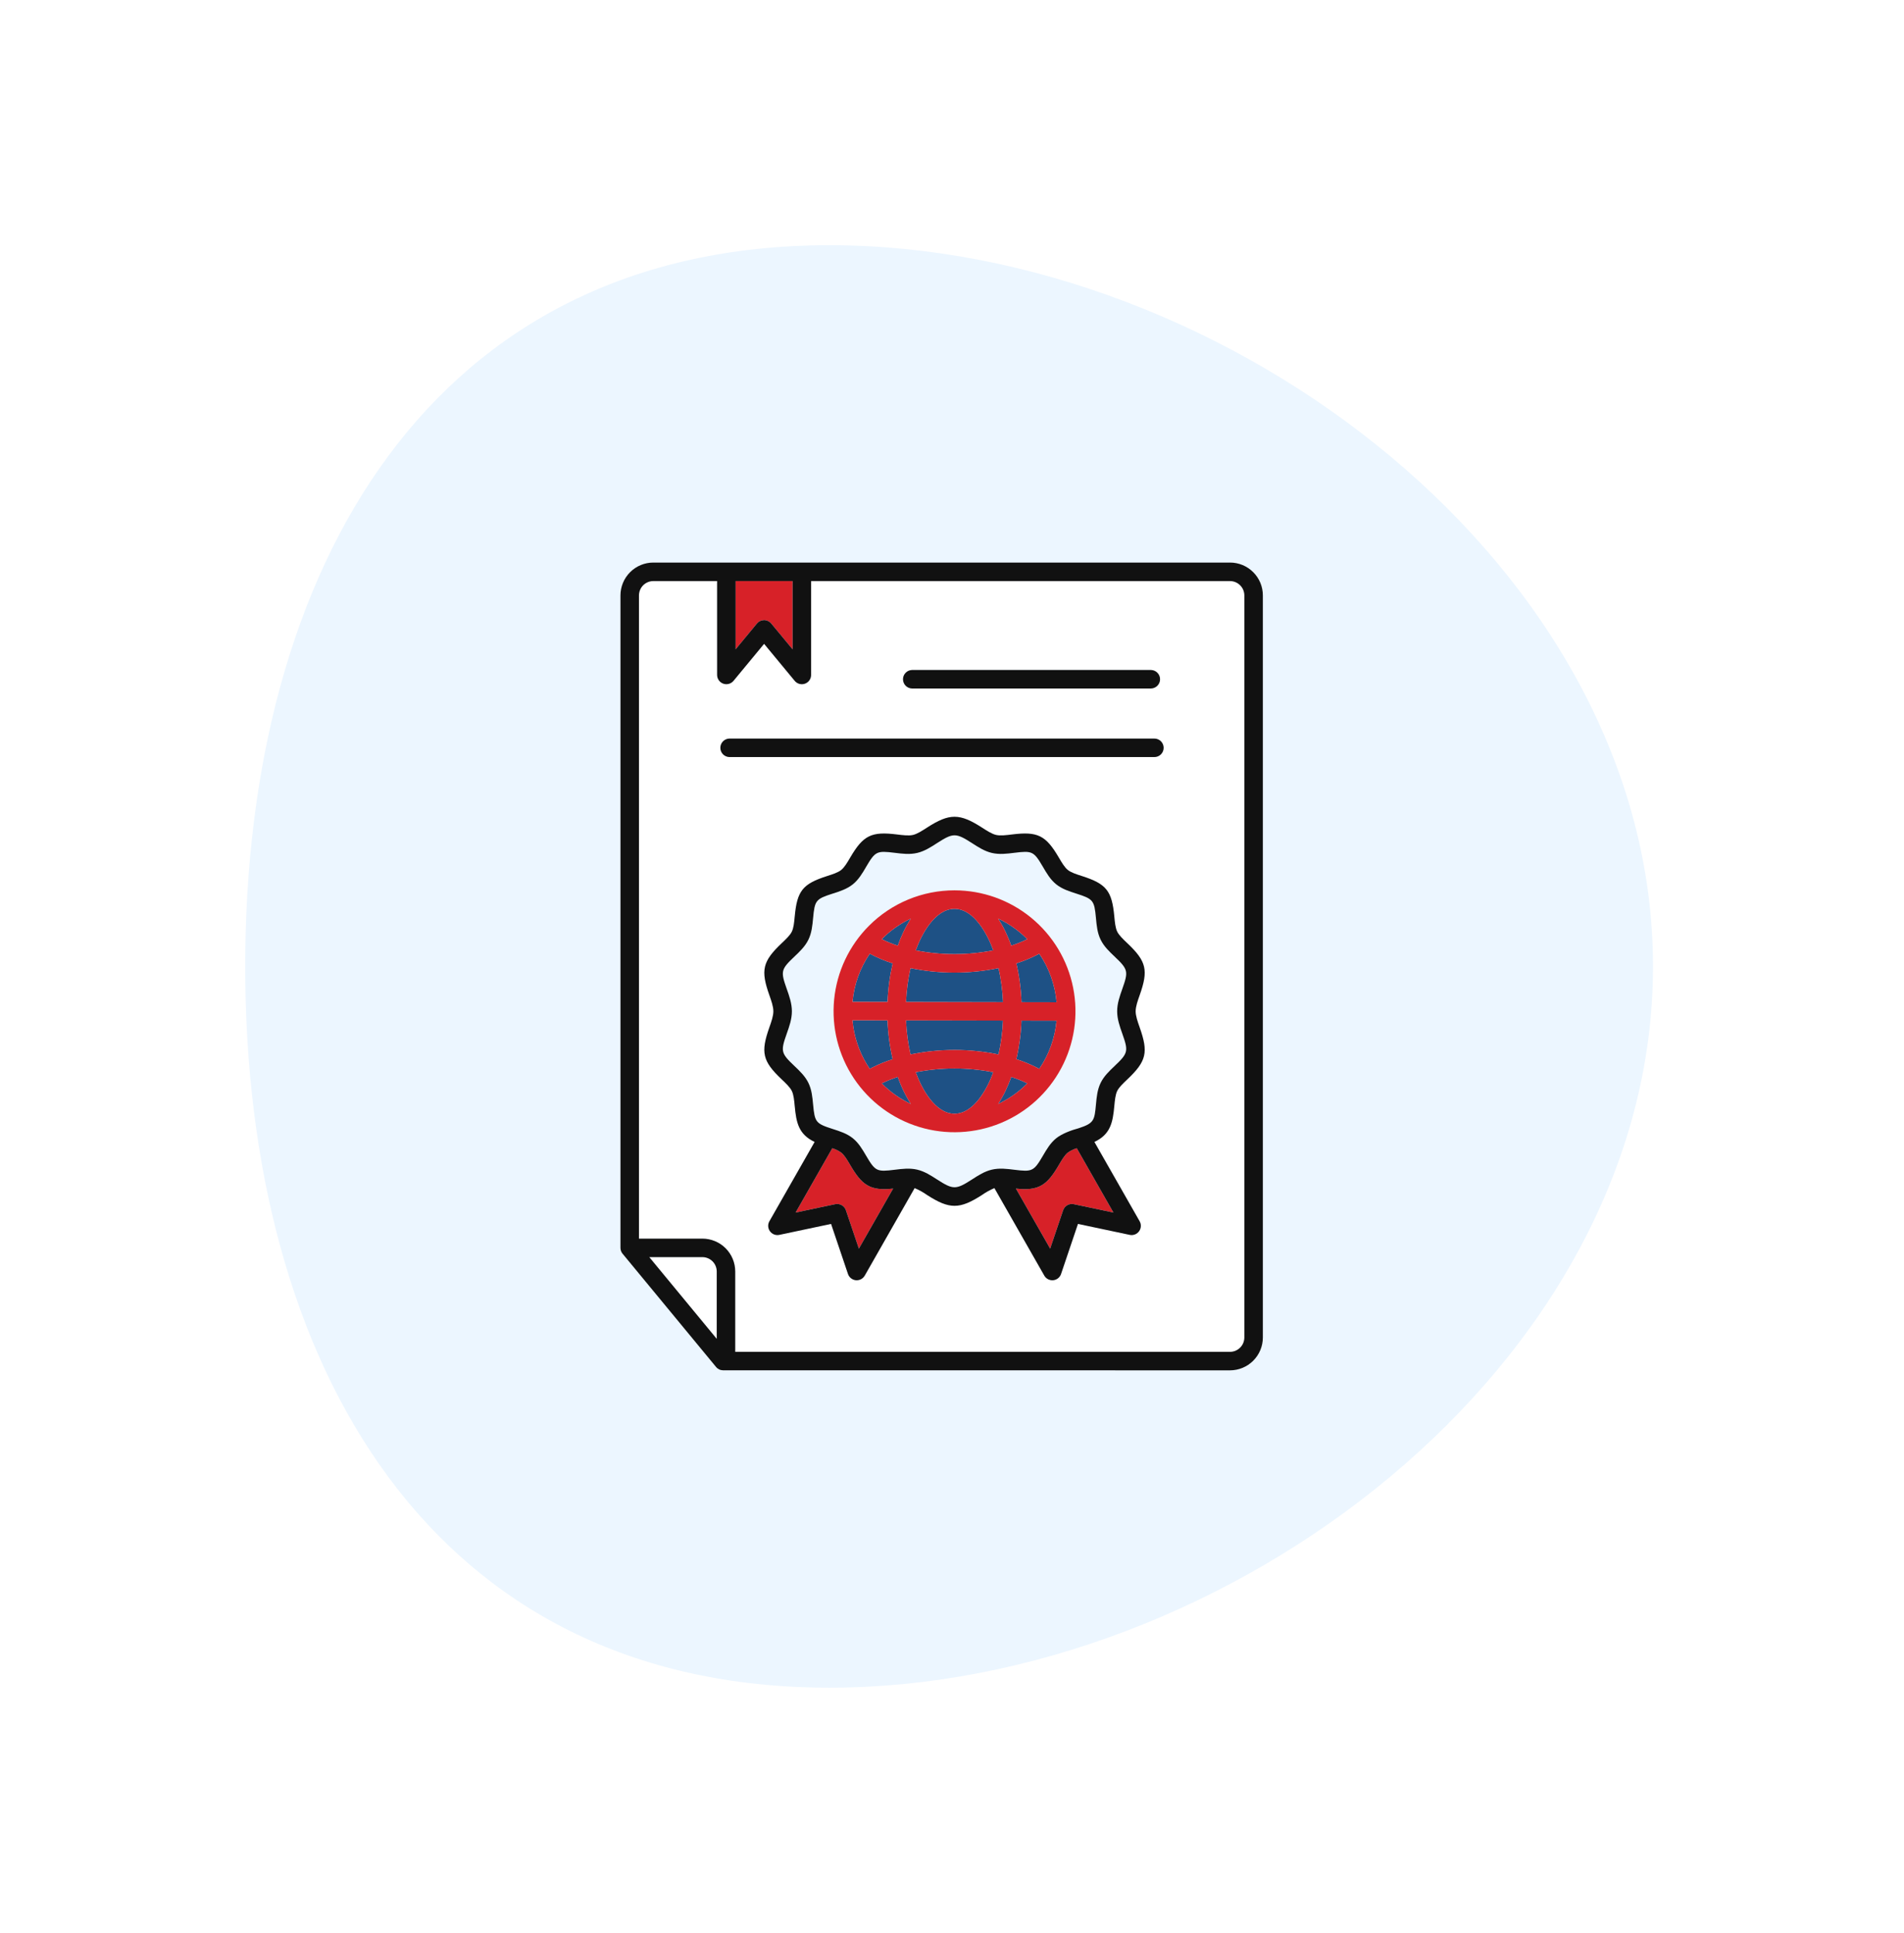
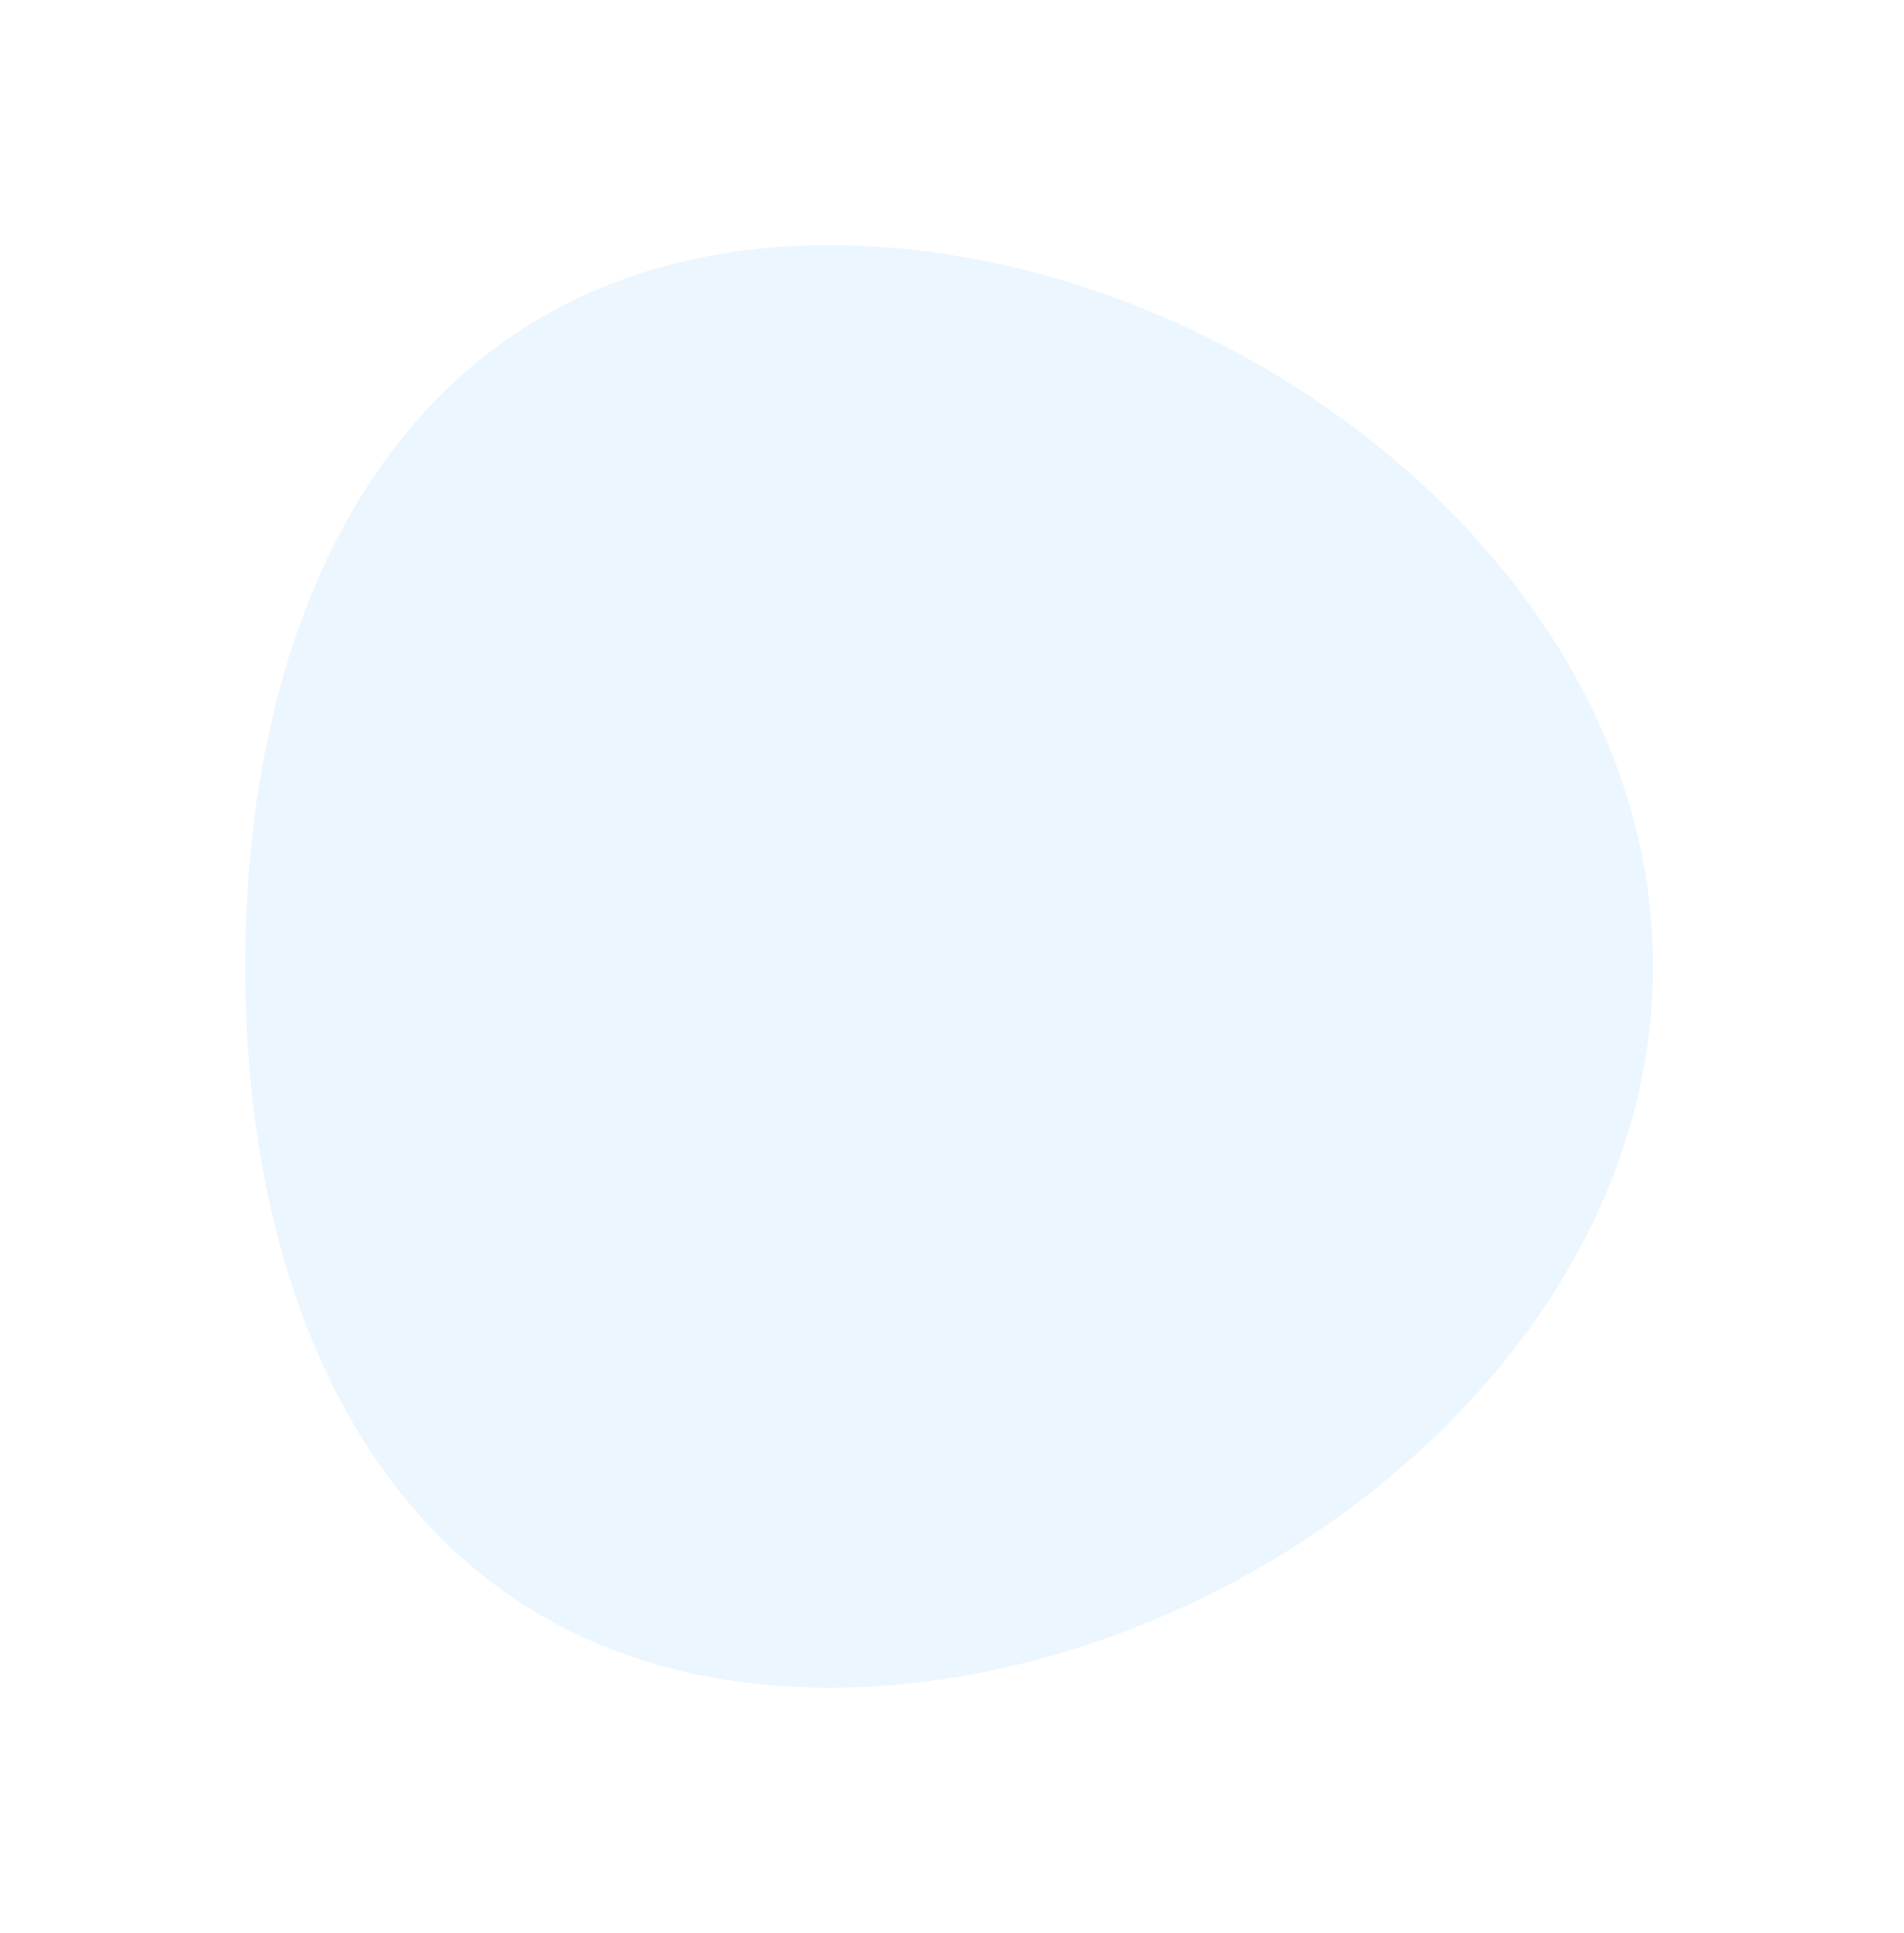
<svg xmlns="http://www.w3.org/2000/svg" width="132" height="134" viewBox="0 0 132 134" fill="none">
  <g filter="url(#filter0_d_287_394)">
    <path d="M114.6 67C114.6 94.614 85.114 117 57.5 117C29.886 117 17 94.614 17 67C17 39.386 29.886 17 57.5 17C85.114 17 114.6 39.386 114.6 67Z" fill="#ECF6FF" />
  </g>
  <g clip-path="url(#clip0_287_394)">
    <path fill-rule="evenodd" clip-rule="evenodd" d="M56.231 40.282V46.794C56.231 46.929 56.188 47.06 56.109 47.169C56.031 47.278 55.919 47.359 55.792 47.401C55.664 47.444 55.526 47.445 55.398 47.405C55.27 47.364 55.157 47.285 55.076 47.177L52.973 44.635L50.85 47.203C50.765 47.304 50.652 47.376 50.525 47.41C50.398 47.445 50.264 47.439 50.14 47.395C50.016 47.35 49.909 47.269 49.834 47.161C49.758 47.054 49.717 46.926 49.716 46.794L49.715 40.283H45.291C45.028 40.284 44.776 40.389 44.59 40.574C44.405 40.76 44.3 41.012 44.298 41.274V85.869H48.697C49.3 85.87 49.878 86.11 50.305 86.536C50.731 86.963 50.971 87.541 50.972 88.144V93.718H85.276C85.539 93.716 85.791 93.611 85.976 93.425C86.162 93.24 86.267 92.988 86.268 92.725V41.275C86.267 41.012 86.162 40.761 85.976 40.575C85.79 40.39 85.539 40.285 85.276 40.283L56.231 40.282ZM64.264 57.377C65.826 56.371 66.523 56.371 68.085 57.377C68.426 57.597 68.763 57.814 69.053 57.882C69.347 57.951 69.752 57.901 70.155 57.85C71.934 57.629 72.5 57.903 73.406 59.451C73.606 59.791 73.804 60.13 74.029 60.31C74.254 60.491 74.628 60.611 75.002 60.73C76.704 61.274 77.087 61.755 77.252 63.533C77.289 63.929 77.326 64.326 77.454 64.587C77.579 64.843 77.868 65.116 78.159 65.392C79.49 66.653 79.62 67.267 79.012 68.989C78.872 69.383 78.732 69.78 78.732 70.108C78.732 70.435 78.872 70.83 79.01 71.222L79.012 71.228C79.62 72.95 79.49 73.564 78.159 74.825L78.158 74.826C77.868 75.101 77.579 75.374 77.454 75.629C77.326 75.89 77.289 76.287 77.252 76.683C77.147 77.823 76.984 78.642 75.873 79.166L78.994 84.64C79.061 84.746 79.095 84.87 79.092 84.996C79.089 85.121 79.049 85.243 78.977 85.347C78.905 85.45 78.805 85.53 78.688 85.576C78.571 85.623 78.443 85.634 78.32 85.608L74.733 84.849L73.564 88.31C73.526 88.428 73.455 88.533 73.359 88.611C73.262 88.69 73.145 88.739 73.022 88.752C72.898 88.765 72.773 88.741 72.663 88.685C72.552 88.628 72.46 88.54 72.399 88.433L68.94 82.367C68.638 82.492 68.352 82.651 68.085 82.839C66.524 83.846 65.826 83.846 64.264 82.839C63.998 82.651 63.711 82.492 63.409 82.367L59.951 88.433C59.889 88.54 59.797 88.628 59.687 88.685C59.576 88.741 59.451 88.765 59.328 88.752C59.204 88.739 59.087 88.69 58.991 88.611C58.894 88.533 58.823 88.428 58.785 88.31L57.616 84.849L54.029 85.608C53.906 85.634 53.778 85.623 53.661 85.577C53.544 85.53 53.444 85.45 53.372 85.347C53.3 85.244 53.26 85.122 53.257 84.996C53.254 84.87 53.288 84.746 53.355 84.64L56.476 79.166C55.365 78.642 55.202 77.824 55.097 76.684L55.096 76.682C55.06 76.287 55.023 75.891 54.895 75.63C54.77 75.374 54.481 75.101 54.19 74.825C52.858 73.565 52.729 72.95 53.337 71.228C53.476 70.834 53.616 70.437 53.616 70.109C53.616 69.78 53.476 69.383 53.337 68.989C52.729 67.267 52.859 66.653 54.19 65.392C54.481 65.117 54.77 64.843 54.895 64.588C55.023 64.327 55.06 63.931 55.096 63.535L55.097 63.534C55.261 61.755 55.645 61.275 57.347 60.731C57.721 60.611 58.096 60.491 58.32 60.311C58.544 60.131 58.743 59.792 58.943 59.451C59.849 57.903 60.415 57.629 62.193 57.851C62.597 57.901 63.002 57.952 63.296 57.883C63.586 57.815 63.923 57.597 64.264 57.377ZM62.783 47.535C62.898 47.654 63.055 47.724 63.221 47.73H79.805C79.972 47.724 80.129 47.654 80.244 47.535C80.36 47.415 80.424 47.255 80.424 47.089C80.424 46.923 80.36 46.763 80.244 46.644C80.129 46.524 79.972 46.454 79.805 46.448H63.221C63.055 46.454 62.898 46.524 62.783 46.644C62.667 46.763 62.603 46.923 62.603 47.089C62.603 47.255 62.667 47.415 62.783 47.535ZM50.12 52.289C50.235 52.408 50.393 52.478 50.559 52.484H80.008C80.094 52.487 80.18 52.473 80.261 52.442C80.341 52.411 80.415 52.365 80.477 52.305C80.538 52.245 80.588 52.173 80.622 52.094C80.655 52.015 80.673 51.929 80.673 51.843C80.673 51.757 80.655 51.672 80.622 51.592C80.588 51.513 80.538 51.441 80.477 51.381C80.415 51.322 80.341 51.275 80.261 51.244C80.18 51.213 80.094 51.199 80.008 51.202H50.559C50.393 51.208 50.235 51.278 50.12 51.398C50.005 51.517 49.94 51.677 49.94 51.843C49.94 52.009 50.005 52.169 50.12 52.289Z" fill="white" />
    <path d="M49.69 92.816L45.014 87.151H48.697C48.96 87.152 49.212 87.257 49.398 87.443C49.584 87.629 49.689 87.881 49.69 88.143L49.69 92.816Z" fill="white" />
    <path d="M61.919 82.399L59.544 86.563L58.645 83.902C58.596 83.753 58.493 83.628 58.356 83.55C58.22 83.472 58.06 83.447 57.907 83.48L55.158 84.061L57.7 79.602C57.922 79.669 58.132 79.772 58.321 79.906C58.545 80.086 58.744 80.425 58.943 80.765C59.741 82.128 60.298 82.583 61.919 82.399Z" fill="#D72128" />
    <path d="M74.649 79.602L77.191 84.061L74.442 83.48C74.289 83.447 74.129 83.472 73.993 83.55C73.856 83.628 73.754 83.753 73.704 83.902L72.805 86.563L70.431 82.399C72.052 82.583 72.609 82.128 73.407 80.766C73.606 80.425 73.805 80.086 74.029 79.906C74.218 79.772 74.427 79.669 74.649 79.602Z" fill="#D72128" />
    <path d="M50.997 40.282H54.949V45.014L53.467 43.222C53.406 43.148 53.329 43.09 53.243 43.05C53.157 43.01 53.062 42.989 52.967 42.99C52.872 42.991 52.778 43.013 52.693 43.054C52.607 43.096 52.532 43.156 52.472 43.23L50.997 45.014V40.282Z" fill="#D72128" />
    <path d="M69.225 67.116C67.213 67.53 65.137 67.53 63.125 67.116C62.951 67.888 62.846 68.673 62.814 69.463L69.537 69.477C69.504 68.682 69.4 67.892 69.225 67.116Z" fill="#1E5185" />
    <path d="M63.485 65.884C65.261 66.231 67.087 66.231 68.863 65.884C68.452 64.755 67.521 63.006 66.174 63.006C64.826 63.006 63.896 64.755 63.485 65.884Z" fill="#1E5185" />
    <path d="M70.462 73.429C71.011 73.604 71.542 73.828 72.051 74.098C72.727 73.105 73.138 71.957 73.247 70.761L70.819 70.756C70.784 71.656 70.664 72.551 70.462 73.429Z" fill="#1E5185" />
    <path d="M72.052 66.119C71.543 66.389 71.011 66.613 70.463 66.788C70.666 67.672 70.786 68.573 70.82 69.479L73.25 69.484C73.145 68.278 72.733 67.12 72.052 66.119Z" fill="#1E5185" />
    <path d="M70.105 65.559C70.487 65.435 70.859 65.285 71.219 65.11C70.634 64.519 69.95 64.035 69.198 63.681C69.575 64.268 69.88 64.898 70.105 65.559Z" fill="#1E5185" />
    <path d="M63.124 73.101C65.136 72.687 67.212 72.687 69.224 73.101C69.398 72.329 69.502 71.544 69.535 70.754L62.812 70.74C62.844 71.535 62.949 72.325 63.124 73.101Z" fill="#1E5185" />
    <path d="M68.863 74.333C67.087 73.986 65.261 73.986 63.485 74.333C63.896 75.462 64.827 77.21 66.174 77.21C67.522 77.21 68.452 75.462 68.863 74.333Z" fill="#1E5185" />
-     <path d="M71.219 75.107C70.859 74.931 70.487 74.781 70.106 74.658C69.88 75.318 69.576 75.949 69.198 76.536C69.95 76.181 70.634 75.698 71.219 75.107Z" fill="#1E5185" />
    <path d="M62.243 74.658C61.862 74.781 61.489 74.931 61.129 75.107C61.714 75.698 62.398 76.181 63.15 76.536C62.773 75.949 62.468 75.318 62.243 74.658Z" fill="#1E5185" />
-     <path d="M60.297 74.098C60.361 74.064 60.425 74.031 60.489 73.999C60.939 73.772 61.406 73.582 61.886 73.429C61.682 72.545 61.563 71.644 61.528 70.738L59.1 70.733C59.113 70.884 59.131 71.034 59.154 71.183C59.312 72.226 59.702 73.222 60.297 74.098Z" fill="#1E5185" />
    <path d="M61.887 66.788C61.338 66.613 60.806 66.389 60.298 66.119C59.622 67.112 59.211 68.26 59.102 69.456L61.53 69.461C61.565 68.561 61.684 67.666 61.887 66.788Z" fill="#1E5185" />
    <path d="M61.129 65.11C61.49 65.286 61.862 65.436 62.243 65.559C62.469 64.899 62.773 64.268 63.15 63.681C62.398 64.035 61.714 64.519 61.129 65.11Z" fill="#1E5185" />
    <path fill-rule="evenodd" clip-rule="evenodd" d="M67.394 58.454C66.266 57.728 66.084 57.728 64.956 58.454L64.955 58.455C64.521 58.735 64.091 59.012 63.587 59.13C63.069 59.252 62.553 59.187 62.039 59.123C60.789 58.968 60.683 59.009 60.045 60.097L60.043 60.102C59.784 60.544 59.525 60.985 59.123 61.308C58.717 61.634 58.225 61.791 57.733 61.948C56.555 62.325 56.484 62.418 56.37 63.648C56.322 64.162 56.274 64.676 56.043 65.148C55.813 65.617 55.444 65.967 55.073 66.318C54.131 67.21 54.114 67.343 54.545 68.563L54.546 68.564C54.722 69.064 54.9 69.567 54.9 70.108C54.9 70.65 54.722 71.154 54.545 71.653C54.114 72.874 54.131 73.007 55.073 73.898C55.444 74.25 55.813 74.6 56.043 75.068C56.275 75.541 56.322 76.055 56.37 76.568C56.484 77.797 56.553 77.891 57.733 78.269C58.225 78.426 58.717 78.583 59.123 78.909C59.526 79.233 59.786 79.676 60.045 80.119C60.683 81.208 60.789 81.249 62.039 81.093C62.552 81.029 63.069 80.965 63.587 81.087C64.091 81.205 64.522 81.482 64.956 81.762C66.084 82.489 66.266 82.489 67.394 81.762C67.828 81.482 68.258 81.205 68.762 81.087C69.281 80.965 69.796 81.029 70.31 81.093L70.311 81.093C71.561 81.249 71.667 81.208 72.305 80.119C72.564 79.676 72.823 79.233 73.227 78.909C73.623 78.591 74.282 78.348 74.784 78.215C75.853 77.866 75.878 77.668 75.98 76.568C76.028 76.055 76.076 75.541 76.307 75.068C76.537 74.6 76.906 74.25 77.277 73.898C78.219 73.007 78.236 72.873 77.805 71.653C77.628 71.154 77.45 70.65 77.45 70.108C77.45 69.567 77.628 69.063 77.805 68.563C78.236 67.343 78.218 67.21 77.277 66.318C76.906 65.967 76.537 65.617 76.307 65.148C76.075 64.676 76.027 64.162 75.98 63.648C75.866 62.418 75.795 62.325 74.616 61.948C74.125 61.791 73.633 61.634 73.227 61.308C72.823 60.984 72.564 60.541 72.305 60.097C71.667 59.009 71.561 58.968 70.311 59.123C69.798 59.187 69.281 59.252 68.762 59.13C68.258 59.012 67.828 58.734 67.394 58.454ZM71.494 63.627C69.994 62.396 68.114 61.724 66.174 61.724C65.073 61.722 63.983 61.939 62.965 62.36C61.948 62.782 61.023 63.4 60.246 64.18C58.874 65.551 58.02 67.356 57.83 69.287C57.64 71.217 58.125 73.154 59.203 74.767C60.281 76.38 61.884 77.569 63.741 78.132C65.597 78.695 67.591 78.597 69.383 77.855C71.176 77.113 72.655 75.772 73.569 74.061C74.484 72.35 74.777 70.375 74.398 68.473C74.02 66.57 72.993 64.858 71.494 63.627Z" fill="#ECF6FF" />
    <path fill-rule="evenodd" clip-rule="evenodd" d="M64.956 58.454C66.084 57.728 66.266 57.728 67.394 58.454C67.828 58.734 68.258 59.012 68.762 59.13C69.281 59.252 69.798 59.187 70.311 59.123C71.561 58.968 71.667 59.009 72.305 60.097C72.564 60.541 72.823 60.984 73.227 61.308C73.633 61.634 74.125 61.791 74.616 61.948C75.795 62.325 75.866 62.418 75.98 63.648C76.027 64.162 76.075 64.676 76.307 65.148C76.537 65.617 76.906 65.967 77.277 66.318C78.218 67.21 78.236 67.343 77.805 68.563C77.628 69.063 77.45 69.567 77.45 70.108C77.45 70.65 77.628 71.154 77.805 71.653C78.236 72.873 78.219 73.007 77.277 73.898C76.906 74.25 76.537 74.6 76.307 75.068C76.076 75.541 76.028 76.055 75.98 76.568C75.878 77.668 75.853 77.866 74.784 78.215C74.282 78.348 73.623 78.591 73.227 78.909C72.823 79.233 72.564 79.676 72.305 80.119C71.667 81.208 71.561 81.249 70.311 81.093L70.31 81.093C69.796 81.029 69.281 80.965 68.762 81.087C68.258 81.205 67.828 81.482 67.394 81.762C66.266 82.489 66.084 82.489 64.956 81.762C64.522 81.482 64.091 81.205 63.587 81.087C63.069 80.965 62.552 81.029 62.039 81.093C60.789 81.249 60.683 81.208 60.045 80.119C59.786 79.676 59.526 79.233 59.123 78.909C58.717 78.583 58.225 78.426 57.733 78.269C56.553 77.891 56.484 77.797 56.37 76.568C56.322 76.055 56.275 75.541 56.043 75.068C55.813 74.6 55.444 74.25 55.073 73.898C54.131 73.007 54.114 72.874 54.545 71.653C54.722 71.154 54.9 70.65 54.9 70.108C54.9 69.567 54.722 69.064 54.546 68.564L54.545 68.563C54.114 67.343 54.131 67.21 55.073 66.318C55.444 65.967 55.813 65.617 56.043 65.148C56.274 64.676 56.322 64.162 56.37 63.648C56.484 62.418 56.555 62.325 57.733 61.948C58.225 61.791 58.717 61.634 59.123 61.308C59.525 60.985 59.784 60.544 60.043 60.102L60.045 60.097C60.683 59.009 60.789 58.968 62.039 59.123C62.553 59.187 63.069 59.252 63.587 59.13C64.091 59.012 64.521 58.735 64.955 58.455L64.956 58.454ZM59.544 86.563L61.919 82.399C60.298 82.583 59.741 82.128 58.943 80.765C58.744 80.425 58.545 80.086 58.321 79.906C58.132 79.772 57.922 79.669 57.7 79.602L55.158 84.061L57.907 83.48C58.06 83.447 58.22 83.472 58.356 83.55C58.493 83.628 58.596 83.753 58.645 83.902L59.544 86.563ZM77.191 84.061L74.649 79.602C74.427 79.669 74.218 79.772 74.029 79.906C73.805 80.086 73.606 80.425 73.407 80.766C72.609 82.128 72.052 82.583 70.431 82.399L72.805 86.563L73.704 83.902C73.754 83.753 73.856 83.628 73.993 83.55C74.129 83.472 74.289 83.447 74.442 83.48L77.191 84.061ZM64.264 57.377C65.826 56.371 66.523 56.371 68.085 57.377C68.426 57.597 68.763 57.814 69.053 57.882C69.347 57.951 69.752 57.901 70.155 57.85C71.934 57.629 72.5 57.903 73.406 59.451C73.606 59.791 73.804 60.13 74.029 60.31C74.254 60.491 74.628 60.611 75.002 60.73C76.704 61.274 77.087 61.755 77.252 63.533C77.289 63.929 77.326 64.326 77.454 64.587C77.579 64.843 77.868 65.116 78.159 65.392C79.49 66.653 79.62 67.267 79.012 68.989C78.872 69.383 78.732 69.78 78.732 70.108C78.732 70.435 78.872 70.83 79.01 71.222L79.012 71.228C79.62 72.95 79.49 73.564 78.159 74.825L78.158 74.826C77.868 75.101 77.579 75.374 77.454 75.629C77.326 75.89 77.289 76.287 77.252 76.683C77.147 77.823 76.984 78.642 75.873 79.166L78.994 84.64C79.061 84.746 79.095 84.87 79.092 84.996C79.089 85.121 79.049 85.243 78.977 85.347C78.905 85.45 78.805 85.53 78.688 85.576C78.571 85.623 78.443 85.634 78.32 85.608L74.733 84.849L73.564 88.31C73.526 88.428 73.455 88.533 73.359 88.611C73.262 88.69 73.145 88.739 73.022 88.752C72.898 88.765 72.773 88.741 72.663 88.685C72.552 88.628 72.46 88.54 72.399 88.433L68.94 82.367C68.638 82.492 68.352 82.651 68.085 82.839C66.524 83.846 65.826 83.846 64.264 82.839C63.998 82.651 63.711 82.492 63.409 82.367L59.951 88.433C59.889 88.54 59.797 88.628 59.687 88.685C59.576 88.741 59.451 88.765 59.328 88.752C59.204 88.739 59.087 88.69 58.991 88.611C58.894 88.533 58.823 88.428 58.785 88.31L57.616 84.849L54.029 85.608C53.906 85.634 53.778 85.623 53.661 85.577C53.544 85.53 53.444 85.45 53.372 85.347C53.3 85.244 53.26 85.122 53.257 84.996C53.254 84.87 53.288 84.746 53.355 84.64L56.476 79.166C55.365 78.642 55.202 77.824 55.097 76.684L55.096 76.682C55.06 76.287 55.023 75.891 54.895 75.63C54.77 75.374 54.481 75.101 54.19 74.825C52.858 73.565 52.729 72.95 53.337 71.228C53.476 70.834 53.616 70.437 53.616 70.109C53.616 69.78 53.476 69.383 53.337 68.989C52.729 67.267 52.859 66.653 54.19 65.392C54.481 65.117 54.77 64.843 54.895 64.588C55.023 64.327 55.06 63.931 55.096 63.535L55.097 63.534C55.261 61.755 55.645 61.275 57.347 60.731C57.721 60.611 58.096 60.491 58.32 60.311C58.544 60.131 58.743 59.792 58.943 59.451C59.849 57.903 60.415 57.629 62.193 57.851C62.597 57.901 63.002 57.952 63.296 57.883C63.586 57.815 63.923 57.597 64.264 57.377ZM86.146 39.173C86.422 39.288 86.673 39.456 86.883 39.667C87.095 39.878 87.263 40.129 87.378 40.405C87.492 40.681 87.551 40.976 87.551 41.275V92.725C87.55 93.328 87.31 93.906 86.884 94.332C86.457 94.759 85.879 94.999 85.276 95L50.135 94.998C50.041 94.998 49.947 94.977 49.862 94.937C49.777 94.897 49.701 94.838 49.642 94.765L43.199 86.959C43.082 86.839 43.016 86.678 43.016 86.51V41.275C43.017 40.672 43.257 40.094 43.683 39.668C44.11 39.241 44.688 39.001 45.291 39H85.276C85.575 39 85.871 39.059 86.146 39.173ZM45.014 87.151L49.69 92.816L49.69 88.143C49.689 87.881 49.584 87.629 49.398 87.443C49.212 87.257 48.96 87.152 48.697 87.151H45.014ZM54.949 40.282H50.997V45.014L52.472 43.23C52.532 43.156 52.607 43.096 52.693 43.054C52.778 43.013 52.872 42.991 52.967 42.99C53.062 42.989 53.157 43.01 53.243 43.05C53.329 43.09 53.406 43.148 53.467 43.222L54.949 45.014V40.282ZM56.231 46.794V40.282L85.276 40.283C85.539 40.285 85.79 40.39 85.976 40.575C86.162 40.761 86.267 41.012 86.268 41.275V92.725C86.267 92.988 86.162 93.24 85.976 93.425C85.791 93.611 85.539 93.716 85.276 93.718H50.972V88.144C50.971 87.541 50.731 86.963 50.305 86.536C49.878 86.11 49.3 85.87 48.697 85.869H44.298V41.274C44.3 41.012 44.405 40.76 44.59 40.574C44.776 40.389 45.028 40.284 45.291 40.283H49.715L49.716 46.794C49.717 46.926 49.758 47.054 49.834 47.161C49.909 47.269 50.016 47.35 50.14 47.395C50.264 47.439 50.398 47.445 50.525 47.41C50.652 47.376 50.765 47.304 50.85 47.203L52.973 44.635L55.076 47.177C55.157 47.285 55.27 47.364 55.398 47.405C55.526 47.445 55.664 47.444 55.792 47.401C55.919 47.359 56.031 47.278 56.109 47.169C56.188 47.06 56.231 46.929 56.231 46.794ZM62.783 47.535C62.898 47.654 63.055 47.724 63.221 47.73H79.805C79.972 47.724 80.129 47.654 80.244 47.535C80.36 47.415 80.424 47.255 80.424 47.089C80.424 46.923 80.36 46.763 80.244 46.644C80.129 46.524 79.972 46.454 79.805 46.448H63.221C63.055 46.454 62.898 46.524 62.783 46.644C62.667 46.763 62.603 46.923 62.603 47.089C62.603 47.255 62.667 47.415 62.783 47.535ZM50.12 52.289C50.235 52.408 50.393 52.478 50.559 52.484H80.008C80.094 52.487 80.18 52.473 80.261 52.442C80.341 52.411 80.415 52.365 80.477 52.305C80.538 52.245 80.588 52.173 80.622 52.094C80.655 52.015 80.673 51.929 80.673 51.843C80.673 51.757 80.655 51.672 80.622 51.592C80.588 51.513 80.538 51.441 80.477 51.381C80.415 51.322 80.341 51.275 80.261 51.244C80.18 51.213 80.094 51.199 80.008 51.202H50.559C50.393 51.208 50.235 51.278 50.12 51.398C50.005 51.517 49.94 51.677 49.94 51.843C49.94 52.009 50.005 52.169 50.12 52.289Z" fill="#111111" />
    <path fill-rule="evenodd" clip-rule="evenodd" d="M66.174 61.724C68.114 61.724 69.994 62.396 71.494 63.627C72.993 64.858 74.02 66.57 74.398 68.473C74.777 70.375 74.484 72.35 73.569 74.061C72.655 75.772 71.176 77.113 69.383 77.855C67.591 78.597 65.597 78.695 63.741 78.132C61.884 77.569 60.281 76.38 59.203 74.767C58.125 73.154 57.64 71.217 57.83 69.287C58.02 67.356 58.874 65.551 60.246 64.18C61.023 63.4 61.948 62.782 62.965 62.36C63.983 61.939 65.073 61.722 66.174 61.724ZM61.129 75.107C61.489 74.931 61.862 74.781 62.243 74.658C62.468 75.318 62.773 75.949 63.15 76.536C62.398 76.181 61.714 75.698 61.129 75.107ZM63.485 74.333C65.261 73.986 67.087 73.986 68.863 74.333C68.452 75.462 67.522 77.21 66.174 77.21C64.827 77.21 63.896 75.462 63.485 74.333ZM70.106 74.658C70.487 74.781 70.859 74.931 71.219 75.107C70.634 75.698 69.95 76.181 69.198 76.536C69.576 75.949 69.88 75.318 70.106 74.658ZM72.051 74.098C71.542 73.828 71.011 73.604 70.462 73.429C70.664 72.551 70.784 71.656 70.819 70.756L73.247 70.761C73.138 71.957 72.727 73.105 72.051 74.098ZM69.224 73.101C67.212 72.687 65.136 72.687 63.124 73.101C62.949 72.325 62.844 71.535 62.812 70.74L69.535 70.754C69.502 71.544 69.398 72.329 69.224 73.101ZM61.528 70.738C61.563 71.644 61.682 72.545 61.886 73.429C61.406 73.582 60.939 73.772 60.489 73.999C60.425 74.031 60.361 74.064 60.297 74.098C59.702 73.222 59.312 72.226 59.154 71.183C59.131 71.034 59.113 70.884 59.1 70.733L61.528 70.738ZM71.219 65.11C70.859 65.285 70.487 65.435 70.105 65.559C69.88 64.898 69.575 64.268 69.198 63.681C69.95 64.035 70.634 64.519 71.219 65.11ZM68.863 65.884C67.087 66.231 65.261 66.231 63.485 65.884C63.896 64.755 64.826 63.006 66.174 63.006C67.521 63.006 68.452 64.755 68.863 65.884ZM62.243 65.559C61.862 65.436 61.49 65.286 61.129 65.11C61.714 64.519 62.398 64.035 63.15 63.681C62.773 64.268 62.469 64.899 62.243 65.559ZM60.298 66.119C60.806 66.389 61.338 66.613 61.887 66.788C61.684 67.666 61.565 68.561 61.53 69.461L59.102 69.456C59.211 68.26 59.622 67.112 60.298 66.119ZM63.125 67.116C65.137 67.53 67.213 67.53 69.225 67.116C69.4 67.892 69.504 68.682 69.537 69.477L62.814 69.463C62.846 68.673 62.951 67.888 63.125 67.116ZM70.463 66.788C71.011 66.613 71.543 66.389 72.052 66.119C72.733 67.12 73.145 68.278 73.25 69.484L70.82 69.479C70.786 68.573 70.666 67.672 70.463 66.788Z" fill="#D72128" />
  </g>
  <defs>
    <filter id="filter0_d_287_394" x="0" y="0" width="131.6" height="134" filterUnits="userSpaceOnUse" color-interpolation-filters="sRGB">
      <feFlood flood-opacity="0" result="BackgroundImageFix" />
      <feColorMatrix in="SourceAlpha" type="matrix" values="0 0 0 0 0 0 0 0 0 0 0 0 0 0 0 0 0 0 127 0" result="hardAlpha" />
      <feOffset />
      <feGaussianBlur stdDeviation="8.5" />
      <feComposite in2="hardAlpha" operator="out" />
      <feColorMatrix type="matrix" values="0 0 0 0 0 0 0 0 0 0 0 0 0 0 0 0 0 0 0.07 0" />
      <feBlend mode="normal" in2="BackgroundImageFix" result="effect1_dropShadow_287_394" />
      <feBlend mode="normal" in="SourceGraphic" in2="effect1_dropShadow_287_394" result="shape" />
    </filter>
    <clipPath id="clip0_287_394">
-       <rect width="45" height="56" fill="white" transform="translate(43 39)" />
-     </clipPath>
+       </clipPath>
  </defs>
</svg>